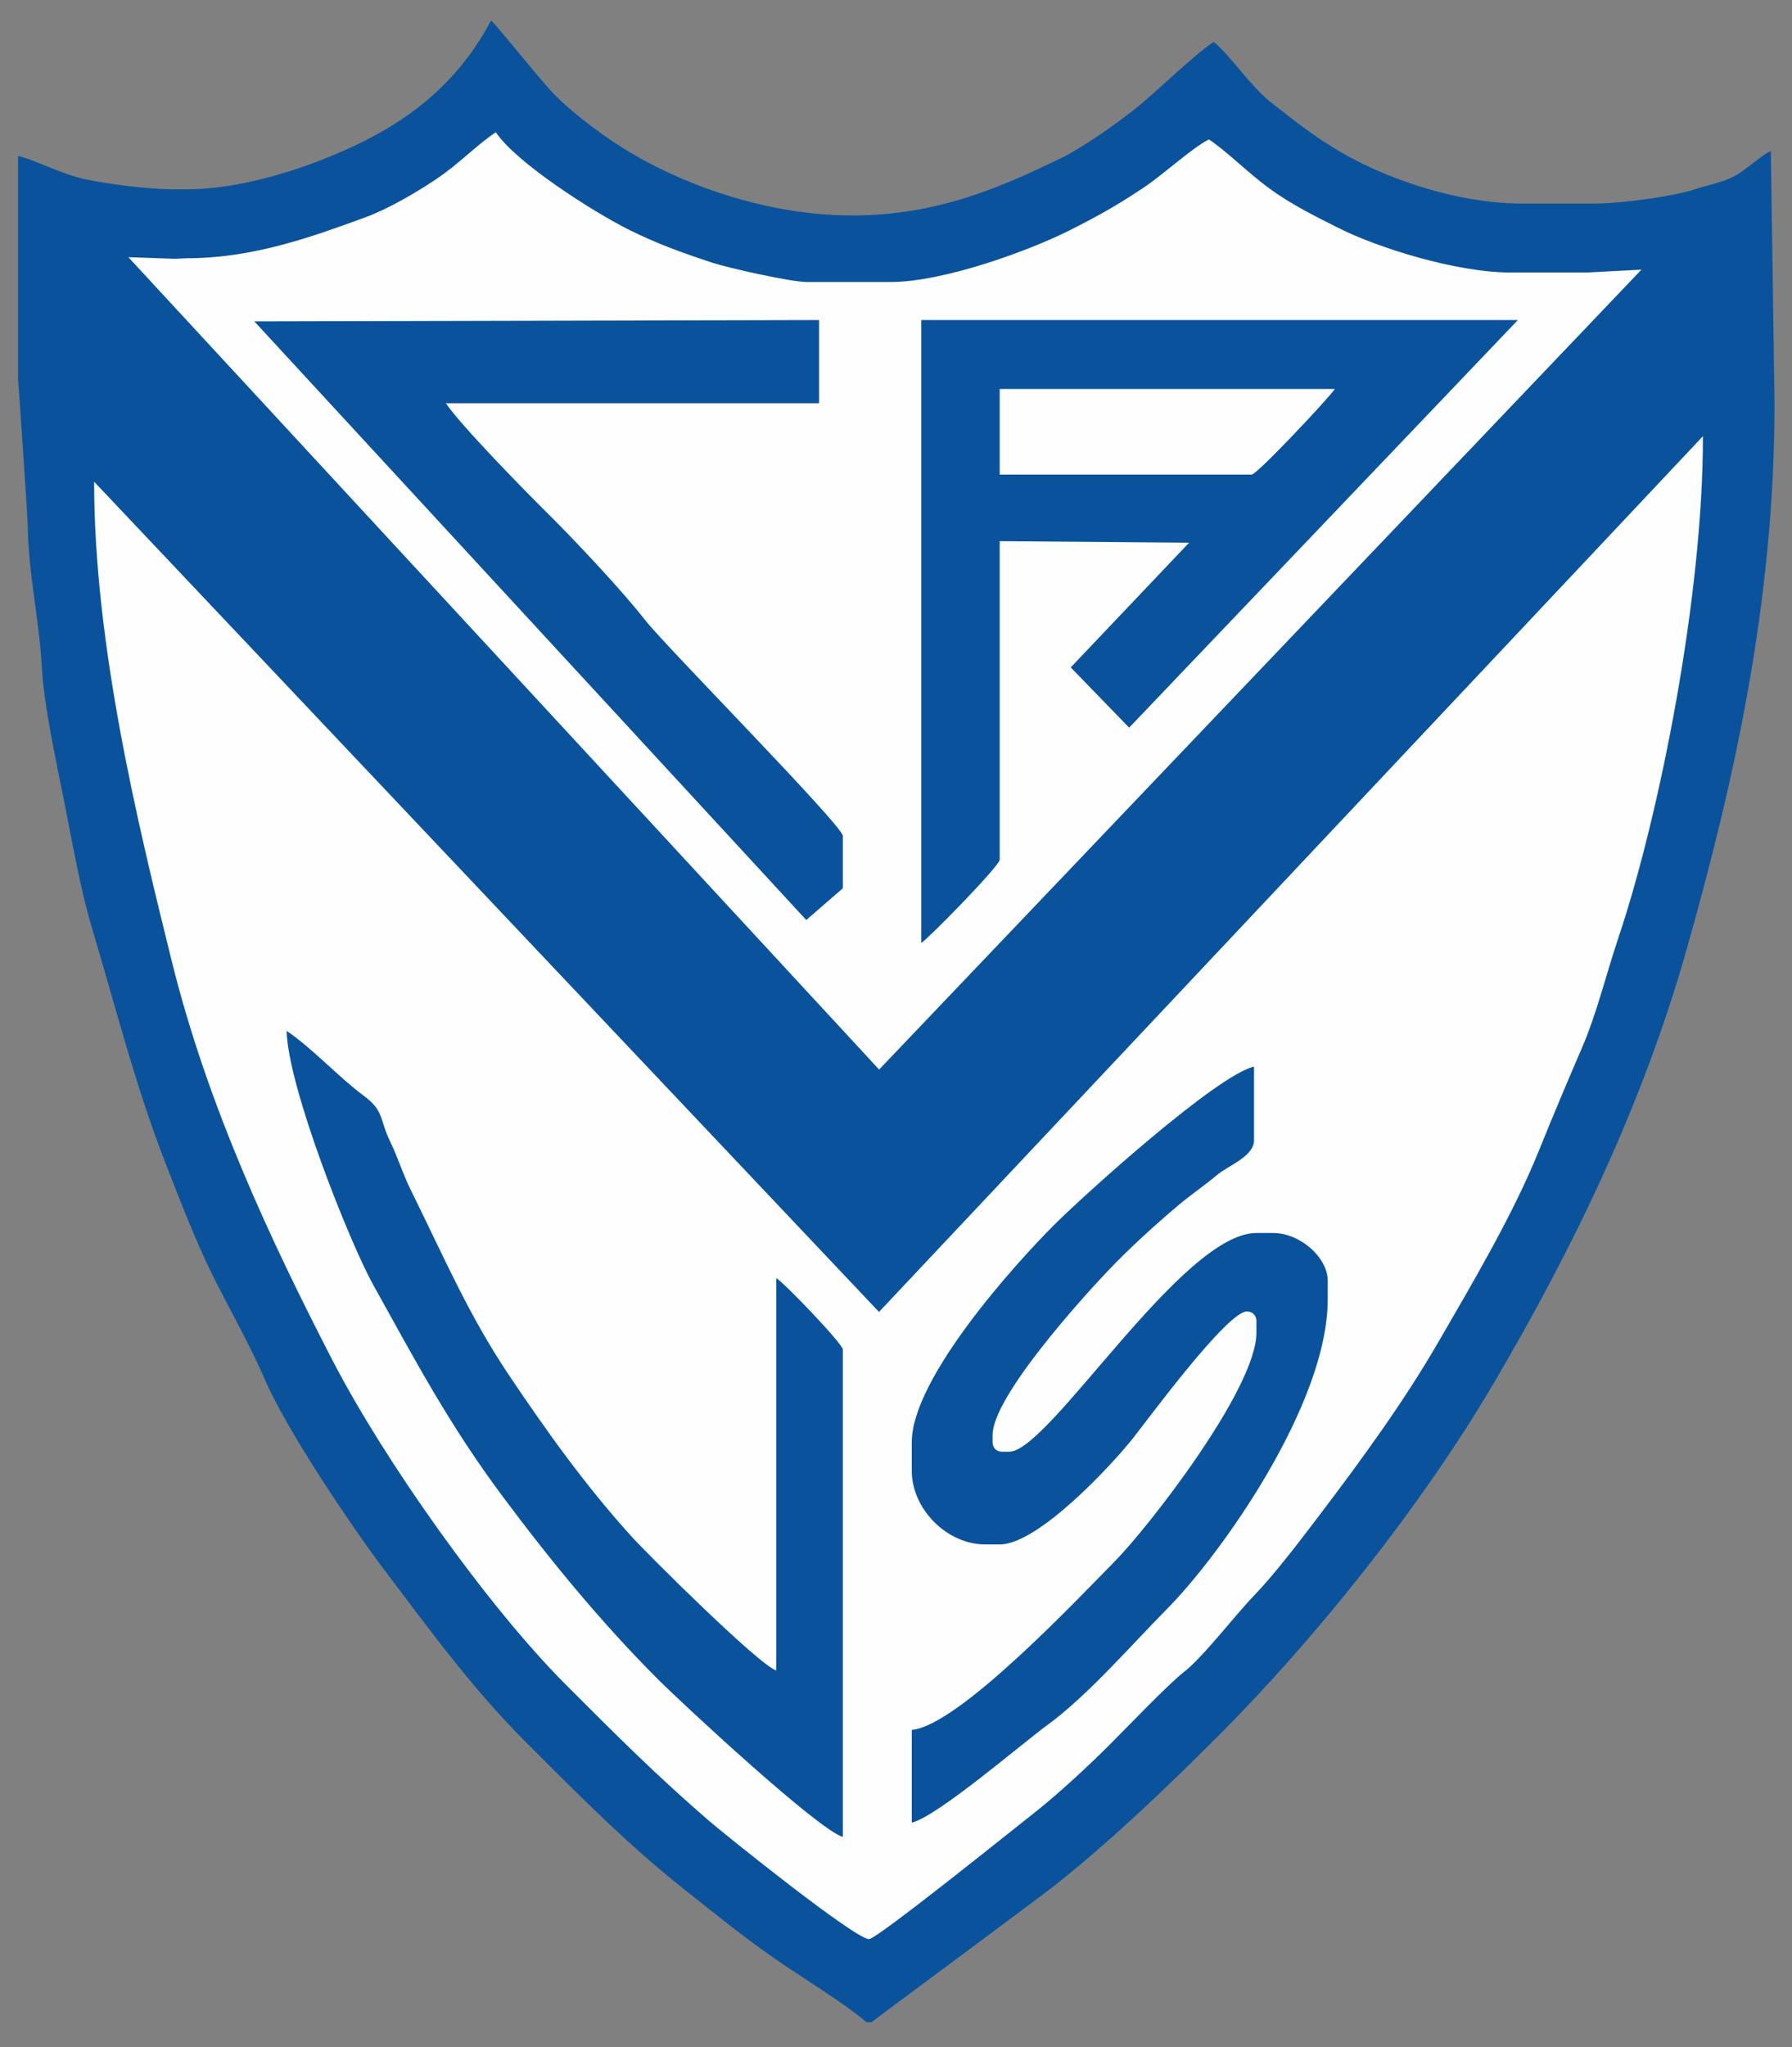
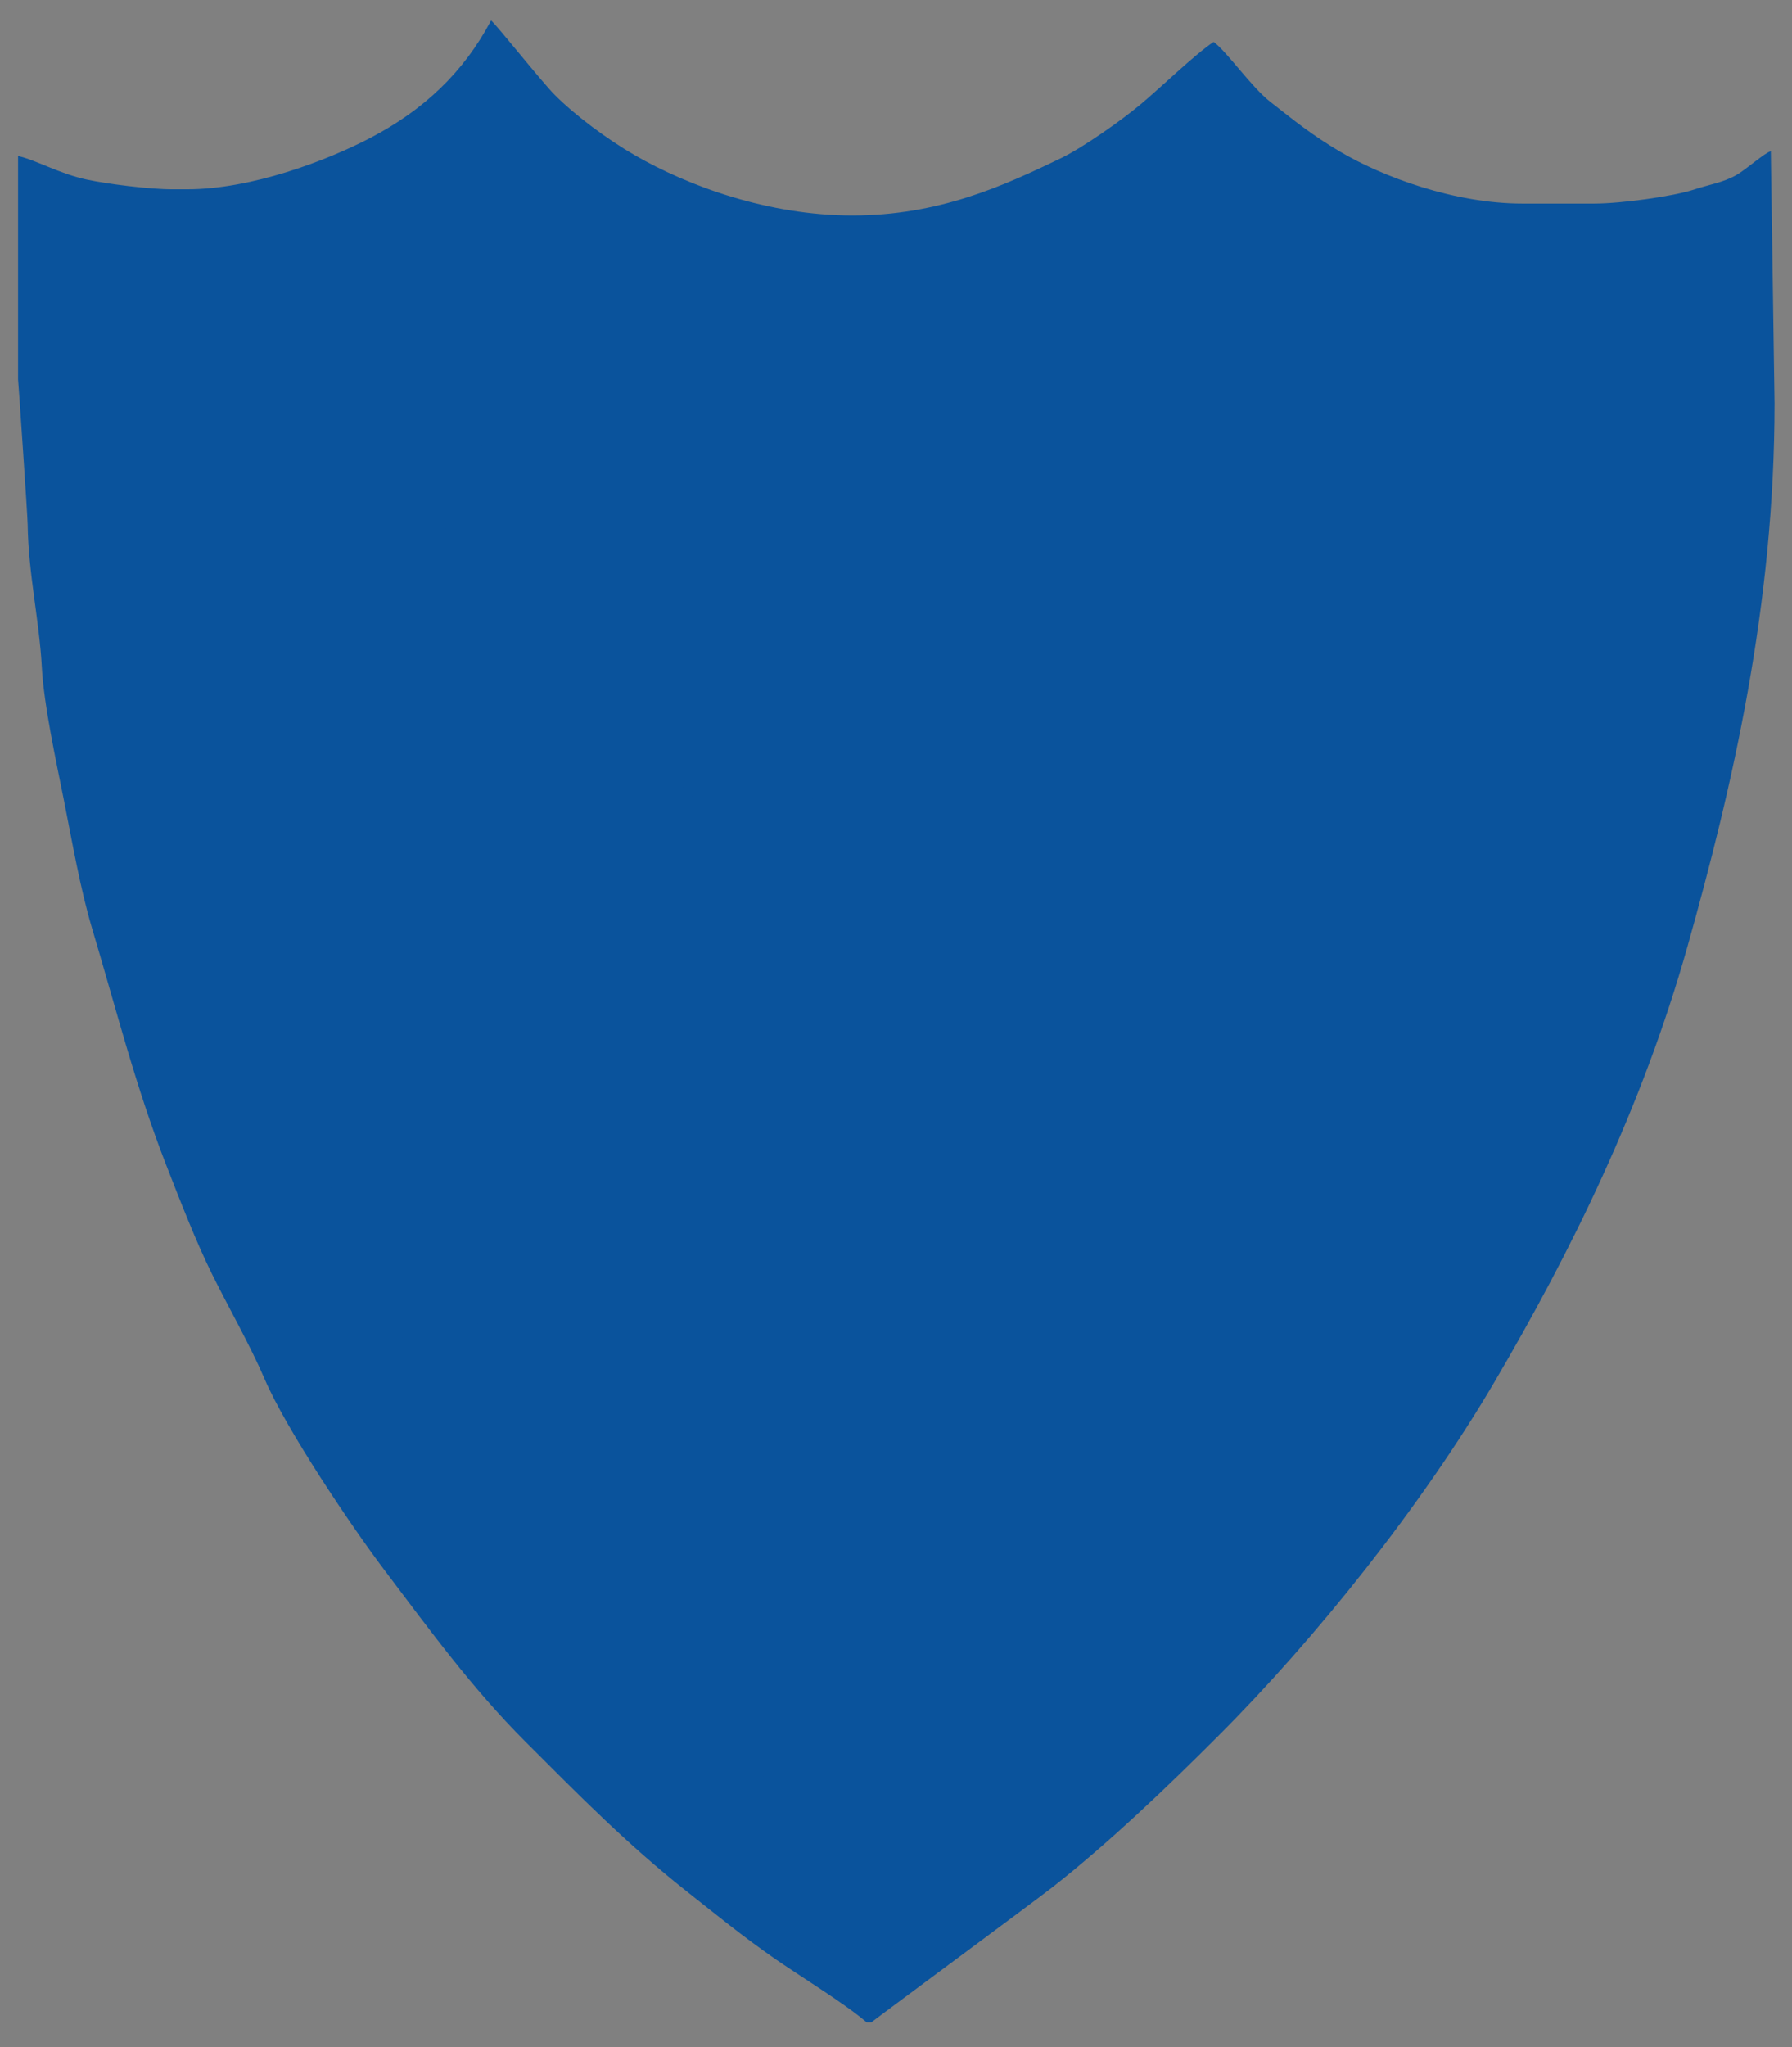
<svg xmlns="http://www.w3.org/2000/svg" version="1.1" id="Capa_1" x="0px" y="0px" width="612px" height="699px" viewBox="0 0 612 699" xml:space="preserve">
  <rect x="0" y="0" width="612" height="699" fill="#808080" stroke="none" />
  <g>
    <path fill-rule="evenodd" clip-rule="evenodd" fill="#0A539C" d="M6.172,53.268v76.302c0.076,0.12,3.236,46.363,3.278,49.485 c0.226,16.816,3.988,32.833,4.839,48.734c0.698,13.03,4.971,32.537,7.506,45.256c2.822,14.164,5.6,30.363,9.65,43.924 c8.483,28.405,14.903,54.131,25.378,80.959c4.61,11.808,10.12,26.05,15.62,37.143c5.785,11.667,12.9,24.062,17.894,35.68 c7.517,17.486,29.645,50.341,40.982,65.354c15.352,20.331,30.079,40.51,47.953,58.383c18.285,18.285,34.686,35.008,55.146,51.19 c10.322,8.163,18.983,15.255,29.895,22.868c8.738,6.098,24.32,15.559,31.646,21.928h1.624c0.17-0.254,55.687-41.301,61.838-46.123 c19.267-15.104,39.146-34.161,56.473-51.486c33.596-33.597,69.654-78.766,94.34-120.768 c26.104-44.413,50.562-93.808,66.094-149.015c15.332-54.491,29.713-116.366,29.713-185.395l-1.269-86.05 c-2.009,0.449-8.295,6.136-11.737,8.106c-4.529,2.592-9.186,3.221-14.506,4.977c-6.968,2.298-24.777,4.783-34.18,4.783h-24.353 c-23.363,0-47.841-9.124-62.526-17.834c-9.566-5.673-15.189-10.291-23.668-16.919c-6.433-5.029-14.714-17.063-19.329-20.445 c-6.595,4.416-17.699,15.276-24.941,21.327c-6.558,5.479-19.606,14.706-27.119,18.339c-19.891,9.62-41.929,19.59-71.323,19.59 c-28.587,0-55.968-9.963-74.366-20.606c-9.147-5.291-20.157-13.407-27.301-20.59C184.908,27.828,169.368,8.218,167.706,7 c-9.401,17.765-23.085,30.586-41.138,40.035c-14.938,7.819-40.604,17.597-62.763,17.597h-4.871c-7.962,0-22.129-1.798-29.178-3.291 C20.235,59.326,12.735,54.797,6.172,53.268z" />
-     <path fill-rule="evenodd" clip-rule="evenodd" fill="#FEFEFE" d="M300.194,447.935L32.147,164.475 c0,55.859,15.083,117.457,26.463,163.481c12.258,49.581,33.728,95.362,54.709,136.047c17.956,34.817,53.274,84.494,79.746,111.009 c16.925,16.953,30.383,30.471,48.658,46.315c5.98,5.186,50.283,40.737,55.047,40.737c2.759,0,50.22-38.233,56.155-42.876 c8.128-6.357,18.658-16.108,26.031-23.484c5.75-5.752,20.044-20.703,25.438-24.89c6.479-5.028,17.228-19.135,23.689-25.826 c7.198-7.455,16.102-19.178,22.591-27.735c14.164-18.679,28.696-38.522,40.645-59.198c11.632-20.126,25.465-43.39,34.364-65.478 c4.542-11.275,9.718-23.547,14.616-34.899c5.024-11.645,8.21-24.987,12.512-37.816c13.939-41.577,28.876-116.533,28.758-170.92 L300.194,447.935z" />
-     <path fill-rule="evenodd" clip-rule="evenodd" fill="#FEFEFE" d="M63.805,88.172l-4.073,0.193l-15.893-0.557l256.394,277.369 l260.34-273.105l-18.66,0.971h-25.976c-18.884,0-45.745-8.613-58.715-15.151c-8.694-4.382-16.171-8.063-23.757-13.583 c-7.14-5.195-14.246-12.457-20.617-16.722c-6.323,3.345-15.299,11.829-22.403,16.559c-8.938,5.95-15.296,9.529-25.236,14.539 c-13.057,6.581-42.552,17.606-61.132,17.606h-28.411c-5.682,0-27.233-4.896-32.376-6.586c-10.471-3.442-19.169-6.606-28.503-11.271 c-12.444-6.22-38.502-22.896-45.457-33.281c-7.078,4.74-12.222,10.545-20.456,16.073c-6.767,4.543-16.441,10.198-24.29,13.049 C107.298,80.551,86.912,88.172,63.805,88.172z" />
-     <path fill-rule="evenodd" clip-rule="evenodd" fill="#0A539C" d="M314.629,321.95c2.991-2.003,26.786-26.375,26.786-28.41V184.768 l64.68,0.526l-40.415,42.578l19.946,20.571l132.747-139.166H314.629V321.95z" />
-     <path fill-rule="evenodd" clip-rule="evenodd" fill="#0A539C" d="M311.381,492.413v9.74c0,12.946,11.838,25.164,25.164,25.164h4.87 c13.228,0,38.534-27.413,45.607-36.378c5.293-6.707,32.122-43.172,38.813-43.172c1.9,0,3.248,1.347,3.248,3.247v4.06 c0,19.126-37.142,66.703-48.489,78.14c-11.484,11.576-53.181,56.084-69.213,57.418v31.658c8.67-2.021,37.869-27.17,46.27-33.282 c13.688-9.959,28.574-27.206,40.802-39.559c18.642-18.832,54.982-70.084,54.982-105.74v-6.493c0-7.796-9.334-16.235-18.671-16.235 h-5.681c-25.489,0-70.825,74.679-84.42,74.679h-2.436c-1.9,0-3.247-1.346-3.247-3.246v-2.436c0-13.132,30.796-47.015,39.147-55.824 c7.456-7.863,16.049-15.671,24.376-22.704c4.506-3.806,8.643-6.488,13.207-10.334c3.689-3.108,12.56-6.285,12.56-11.792V364.16 c-12.781,2.978-57.939,43.736-68.388,54.184C347.143,431.084,311.381,470.467,311.381,492.413z" />
    <path fill-rule="evenodd" clip-rule="evenodd" fill="#0A539C" d="M275.355,314.119l12.486-10.839v-17.857 c0-3.532-60.431-64.638-67.525-73.716c-8.016-10.256-24.244-27.503-33.737-36.883c-7.458-7.37-29.33-29.719-34.297-37.135h127.441 v-28.41l-192.869,0.451L275.355,314.119z" />
    <path fill-rule="evenodd" clip-rule="evenodd" fill="#0A539C" d="M287.842,627.16V460.755c0-1.881-20.21-23.019-22.729-24.352 v133.936c-5.483-1.464-43.807-39.481-49.73-46.054c-15.478-17.171-28.527-35.322-41.666-54.93 c-13.872-20.704-22.119-40.232-33.466-63.129c-2.698-5.444-4.325-10.958-7.026-16.515c-3.652-7.515-1.978-10.364-8.867-15.485 c-8.876-6.599-17.866-16.487-26.461-22.243c0.432,19.39,21.598,72.344,29.496,86.582c14.934,26.923,26.124,47.954,44.036,72.041 c16.425,22.087,34.104,43.583,53.299,62.777C233.103,581.759,279.677,624.979,287.842,627.16z" />
-     <path fill-rule="evenodd" clip-rule="evenodd" fill="#FEFEFE" d="M341.415,162.04h86.044c1.828,0,26.28-26.042,28.41-29.222 H341.415V162.04z" />
  </g>
</svg>